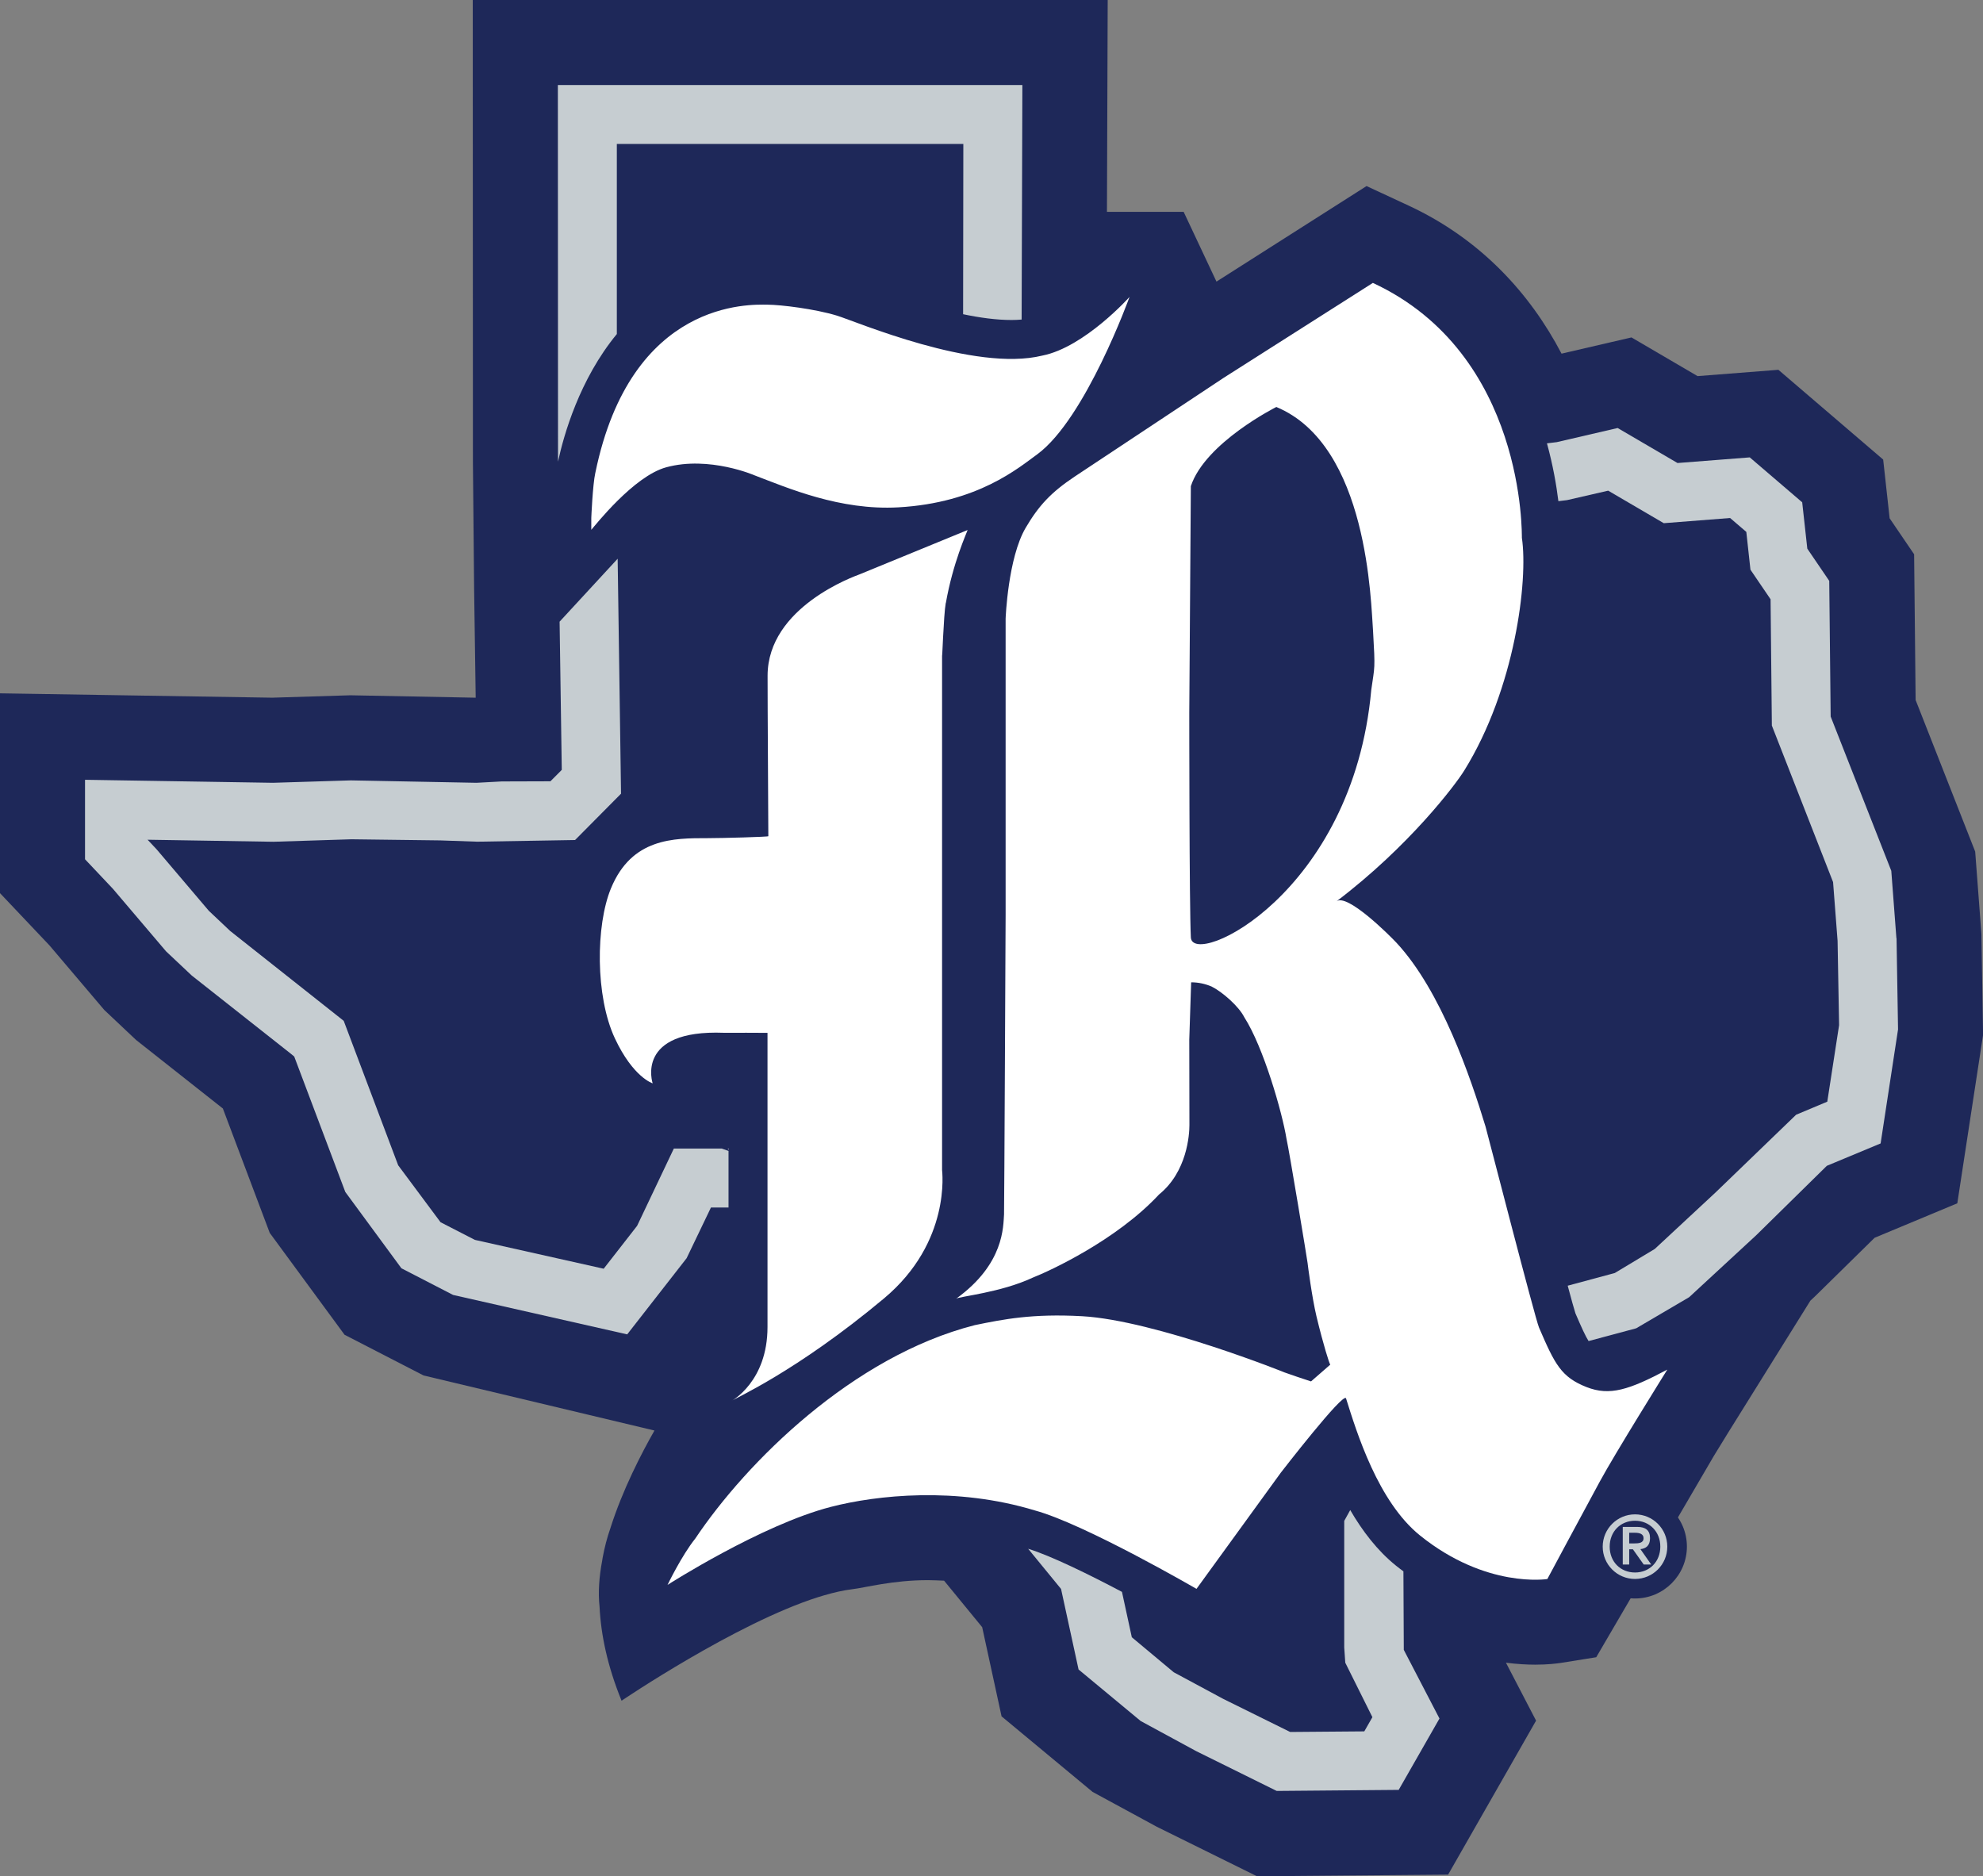
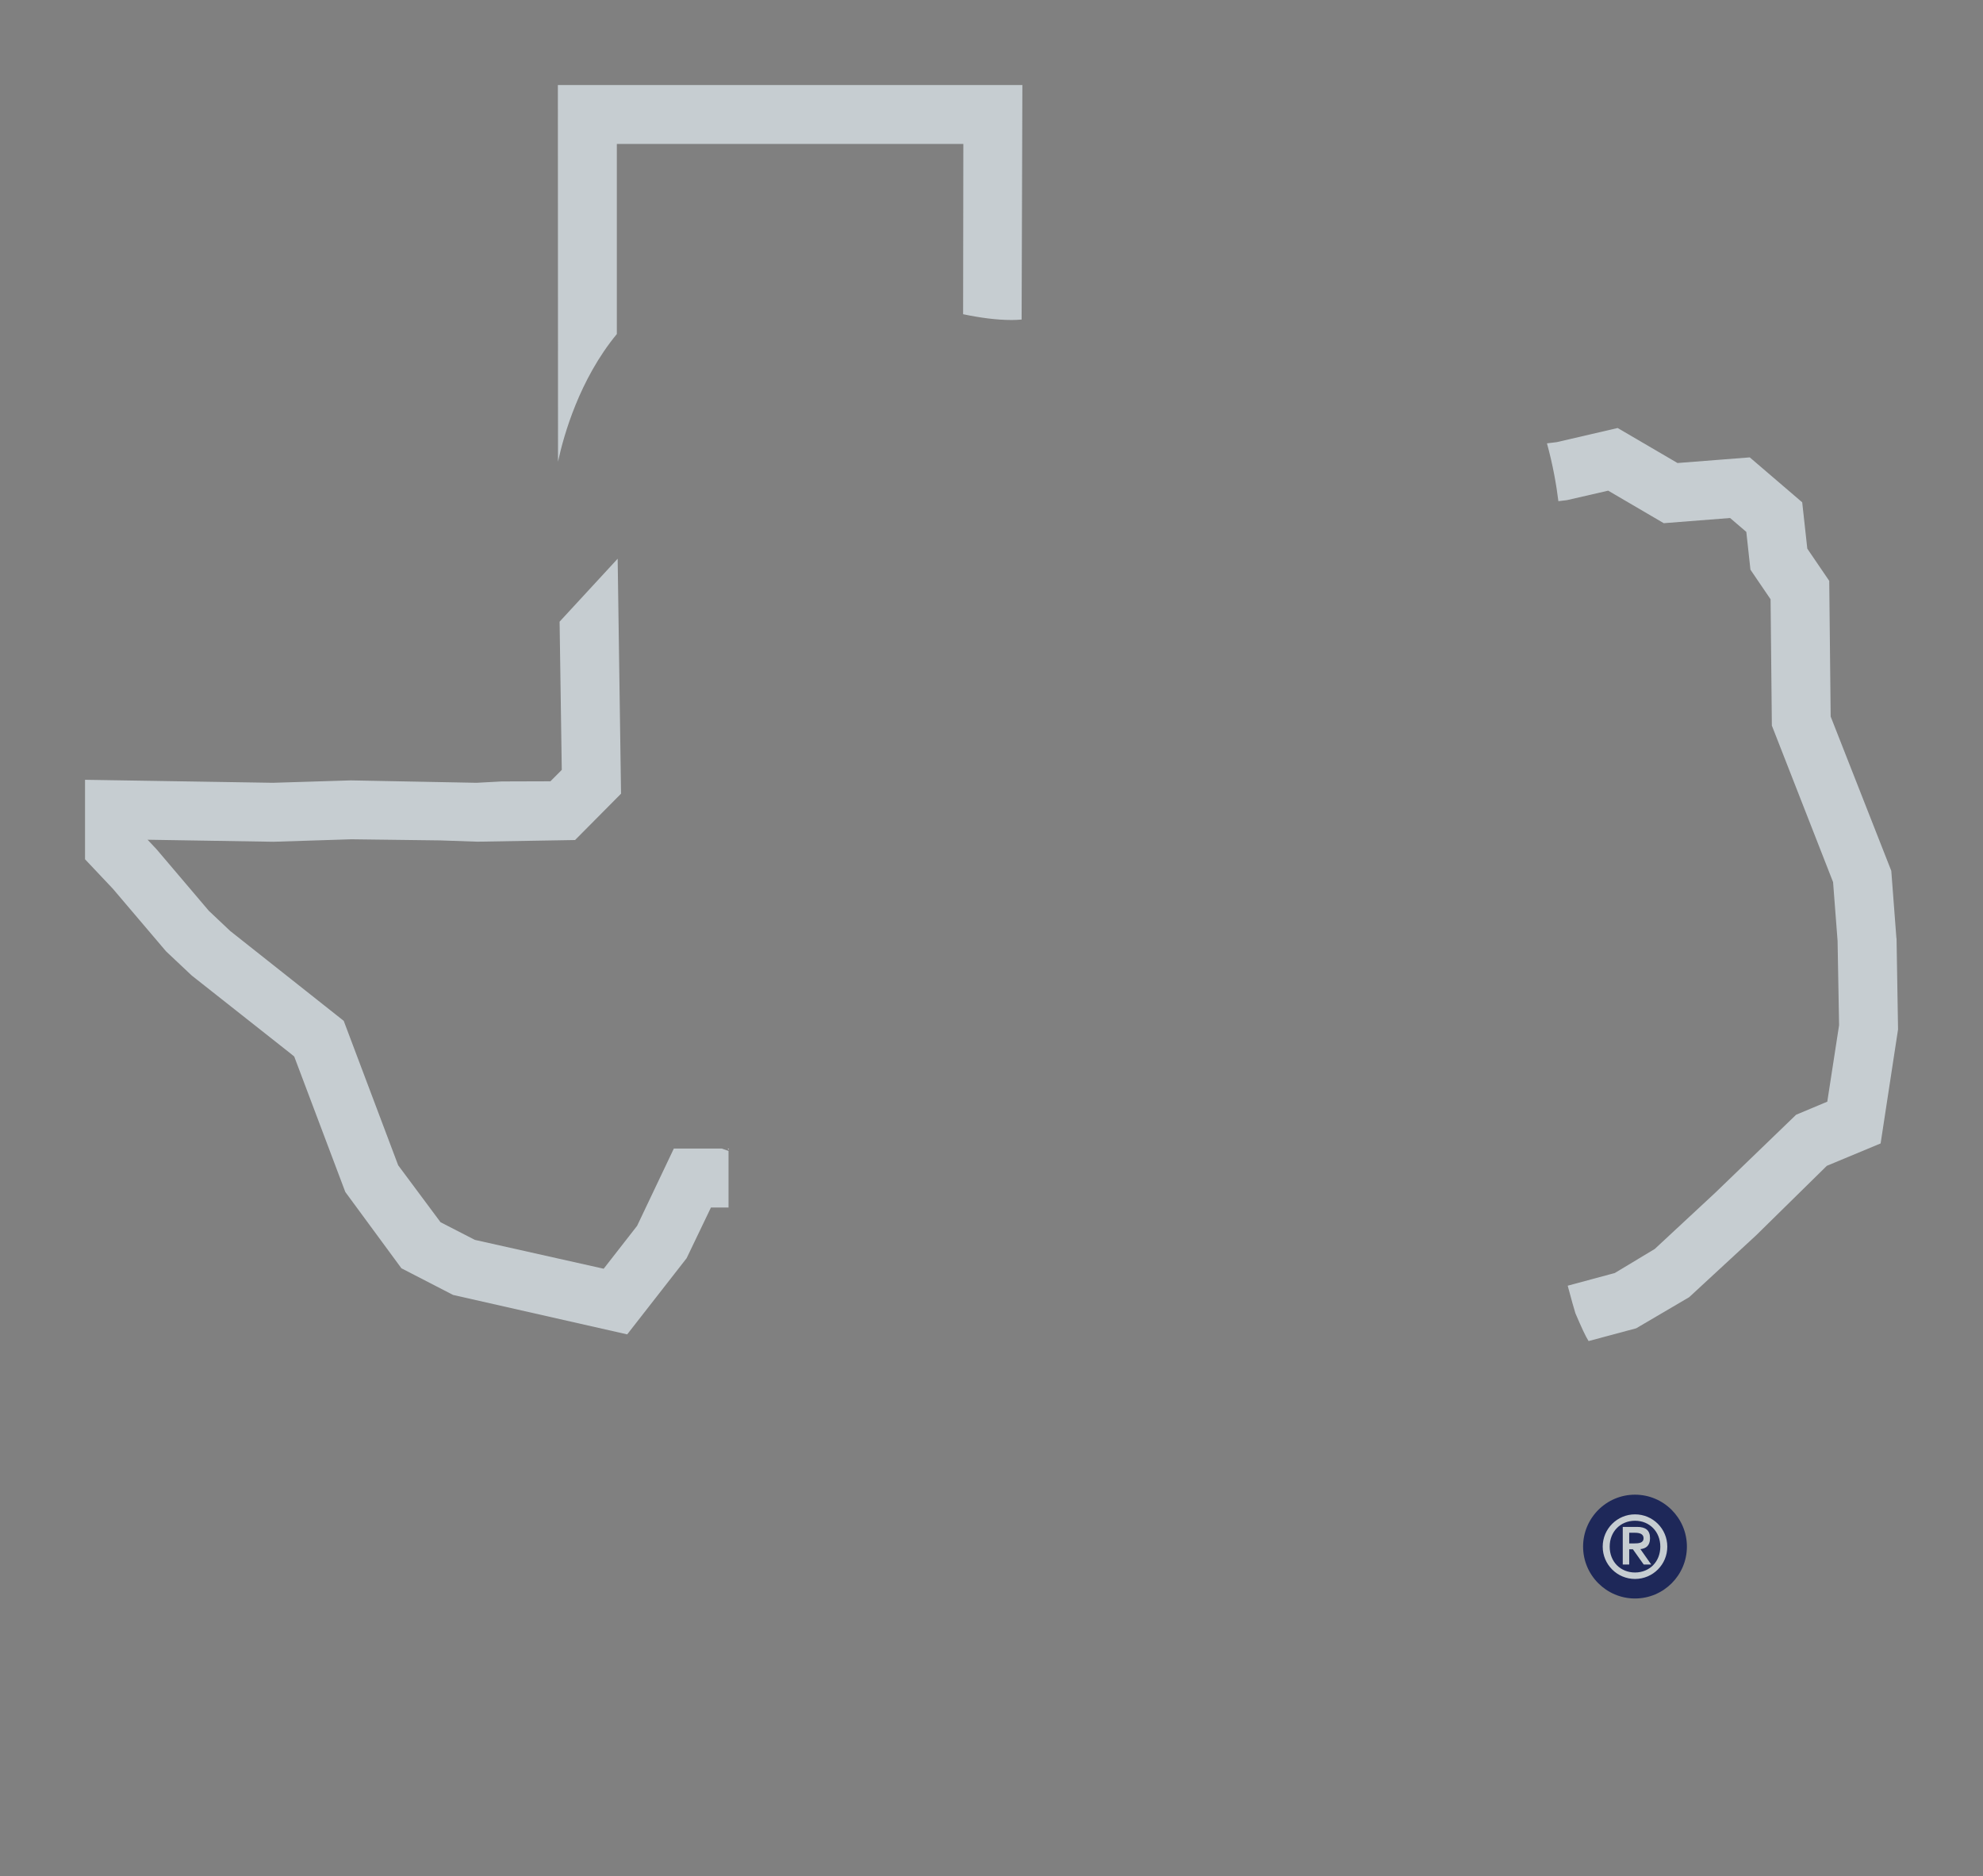
<svg xmlns="http://www.w3.org/2000/svg" id="Layer_1" data-name="Layer 1" viewBox="0 0 264 249.78">
  <rect x="0" y="0" width="264" height="249.78" fill="#808080" stroke="none" />
  <defs>
    <style>
      .cls-1 {
        fill: #c6cdd1;
      }

      .cls-1, .cls-2, .cls-3 {
        stroke-width: 0px;
      }

      .cls-2 {
        fill: #fff;
      }

      .cls-3 {
        fill: #1e2859;
      }
    </style>
  </defs>
  <g>
-     <path class="cls-3" d="M228.18,193.8c1.36-2.22,2.64-4.3,3.4-5.5l9.44-15.15.58-.54,7.97-7.83,11.01-4.59,3.43-22.42-.22-13.42-.83-10.98-7.93-20.18-.2-19.4-3.26-4.79-.86-7.82-13.95-11.95-10.76.84-8.8-5.15-9.31,2.16c-4.17-7.97-10.72-15.22-20.34-19.7l-5.62-2.61-19.98,12.72-4.37-9.29h-10.21l.1-28.21H62.94l.02,61.47.16,16.95.21,14.47h-.1s-16.59-.32-16.59-.32l-10.39.32-36.26-.58v26.59l6.6,6.97,7.29,8.59,4.24,4,11.55,9.12,6.24,16.56,9.96,13.56,10.52,5.42,30.74,7.33c-1.69,2.96-4.24,7.86-5.87,13.01-.43,1.22-.77,2.53-1.03,3.93-.01.06-.02.12-.03.19-.01.06-.02.12-.03.19-.4,2.12-.56,4.21-.35,6.14h0c.18,3.71,1.04,7.87,2.93,12.51,0,0,15.2-10.31,26.17-13.79.26-.08.51-.16.76-.23,1.33-.39,2.6-.68,3.75-.82,1.79-.21,5.37-1.21,10.1-1.21.73,0,1.44.04,2.16.07l5.07,6.19,2.58,11.87,12.12,10.06,8.55,4.64,13.34,6.59,25.44-.22,11.71-20.5-4.01-7.71c1.51.19,2.83.26,3.89.26,1.67,0,2.84-.15,3.39-.23l4.74-.76" />
    <path class="cls-1" d="M217.67,211.5c-3.09,0-5.61-2.52-5.61-5.61s2.52-5.61,5.61-5.61,5.61,2.52,5.61,5.61-2.51,5.61-5.61,5.61" />
    <path class="cls-3" d="M217.67,198.98c-3.81,0-6.91,3.1-6.91,6.91s3.1,6.91,6.91,6.91,6.91-3.1,6.91-6.91-3.1-6.91-6.91-6.91M216.9,205.47h.59c.69,0,1.32-.05,1.32-.7,0-.58-.57-.72-1.13-.72h-.78v1.42ZM217.95,203.27c1.15,0,1.72.46,1.72,1.5s-.58,1.38-1.28,1.46l1.44,2.05h-1l-1.44-2.03h-.49v2.03h-.86v-5.01h1.9ZM217.67,209.34c1.94,0,3.37-1.44,3.37-3.44s-1.44-3.45-3.37-3.45-3.37,1.44-3.37,3.45,1.44,3.44,3.37,3.44M217.67,201.6c2.38,0,4.3,1.92,4.3,4.3s-1.92,4.3-4.3,4.3-4.3-1.93-4.3-4.3,1.93-4.3,4.3-4.3" />
-     <path class="cls-2" d="M158.54,64.72l-.21,30.14s0,25.77.21,29.93c.2,4.15,21.57-5.75,24.02-32.95.46-3.24.54-2.59.24-7.79-.3-3.76-.6-24.77-12.88-29.87,0,0-9.46,4.74-11.38,10.54M182.77,37.66c20.4,9.48,19.82,33.8,19.84,33.93.85,5.67-.9,20.08-7.68,31-1.18,1.91-7.34,10.07-17,17.4,1.42-1.08,6.95,4.41,7.99,5.52,5.96,6.42,9.86,17.92,11.85,24.46.16.52,6.61,25.58,7.12,26.76,2.11,4.91,2.96,6.6,6.34,7.93,3.07,1.2,5.64.38,10.74-2.33,0,0-7.04,11.29-8.99,14.91-2.21,4.07-6.98,12.97-6.98,12.97,0,0-8.13,1.3-16.94-5.79-5.61-4.51-8.45-13.76-9.86-18.26-.3-.96-8.69,9.9-8.69,9.9l-11.22,15.46s-14.87-8.64-21.54-10.45c-10.46-3.17-21-2.05-27.16-.46-9.27,2.4-21.72,10.38-21.72,10.38,0,0,1.88-3.91,3.68-6.15,6.83-10.2,20.97-24.28,37.22-28.43,3.89-.8,7.69-1.55,14.28-1.19,9.76.54,27.6,7.72,26.89,7.46,1.18.43,2.39.82,3.6,1.22l2.56-2.23c-.12-.13-.9-2.55-1.84-6.45-.59-2.48-1.15-6.77-1.18-7.1-.03-.33-2.45-14.99-2.81-16.54-.56-3.46-3.06-12.19-5.62-16.17-.73-1.45-2.92-3.37-4.35-4.08-.85-.36-1.76-.56-2.72-.56l-.25,7.63.02,11.36c0,1.28-.3,6.23-4.05,9.26-5.65,6.08-14.57,10.19-16.82,11.07-4.27,2-9.77,2.49-10.19,2.8,6.44-4.63,6.26-9.66,6.38-11.22.03-.39.21-39.84.21-39.84v-39.45c0-.13.32-8.11,2.66-12.1,1.76-3,3.41-4.75,6.54-6.84l19.84-13.15,19.84-12.62ZM125.91,80.27c-.29,1.59-.49,8.18-.49,6.84v68.65c0,.13,1.25,9.59-7.74,17.1-11.75,9.82-20.04,13.37-20.29,13.65.03-.04,4.79-2.58,4.79-9.85v-39.16s-5.49-.03-5.79-.01c-11.92-.46-9.5,6.73-9.5,6.73,0,0-2.59-.78-5.03-5.99-2.62-5.59-2.55-15.06-.52-19.97,2.77-6.71,8.33-6.68,12.88-6.68,1.99,0,8.07-.17,8.07-.26-.1-19.15-.1-18.36-.1-21.35,0-9.2,11.69-13.29,12.25-13.51l14.38-5.9c-.12.39-1.95,4.33-2.9,9.73M79.26,62.94c4.76-23.14,20.67-22.4,22.91-22.38,1.79.01,6.31.56,9.26,1.46,2.49.76,18.3,7.54,27.33,5.32,5.66-1.11,11.75-7.94,11.62-7.82,0,0-5.84,16.19-12.26,20.94-2.48,1.79-7.91,6.48-18.51,7.08-7.8.44-14.75-2.59-19.13-4.25.06.02-6.05-2.65-11.79-1.08-4.33,1.18-9.49,7.79-9.97,8.32v-1.58s.18-4.4.54-6.02" />
  </g>
  <polygon class="cls-2" points="96.9 152.9 96.99 153.09 96.99 152.9 96.9 152.9" />
  <polygon class="cls-1" points="96.08 152.9 89.71 152.9 84.82 163.19 80.37 168.9 63.22 165.06 58.65 162.71 53.01 155.13 45.76 135.9 30.65 123.94 27.8 121.25 20.87 113.09 19.65 111.79 36.4 112.06 46.79 111.73 58.61 111.88 63.55 112.05 76.56 111.83 82.68 105.66 82.23 74.38 74.5 82.76 74.79 102.49 73.28 104.01 66.79 104.03 63.44 104.21 46.71 103.89 36.34 104.21 11.32 103.81 11.32 114.39 15.03 118.32 22.11 126.65 25.53 129.87 38.72 140.28 39.17 140.65 45.97 158.68 53.44 168.84 60.32 172.39 83.5 177.64 91.41 167.5 94.65 160.75 96.99 160.75 96.99 153.22 96.08 152.9" />
  <g>
    <path class="cls-1" d="M82.11,19.16h46.14l-.03,22.67c2.23.47,4.45.77,6.44.77.49,0,.93-.02,1.35-.06l.1-31.22h-61.84l.02,50.14c.76-3.54,2.86-10.96,7.83-16.99v-25.31Z" />
    <path class="cls-1" d="M252.47,124.88l-.68-8.95-8.07-20.54-.19-18.06-2.92-4.29-.68-6.17-6.98-5.98-9.62.75-7.97-4.66-8.1,1.88-1.31.16c.8,2.92,1.26,5.58,1.52,7.7l1.15-.14,5.48-1.26,7.4,4.33,8.83-.69,2.16,1.85.55,5.03,2.68,3.94.17,16.81,8.15,20.84.6,7.82.2,11.23-1.57,10.18-4.15,1.74-10.74,10.36-8.08,7.51-5.32,3.2-6.27,1.69c.49,1.81.86,3.17,1.03,3.68.83,1.93,1.33,3.03,1.75,3.69l6.34-1.7,7.05-4.14,8.93-8.25,9.4-9.24,7.16-2.98,2.32-15.18-.2-12.13Z" />
-     <path class="cls-1" d="M179.74,201.06l-.78,1.41v16.87s.14,2.01.14,2.01l3.61,7.25-1.08,1.89-9.87.08-8.92-4.41-6.58-3.54-5.58-4.66-1.31-6.04c-4.41-2.33-9.44-4.8-12.49-5.74l4.38,5.35,2.33,10.72,8.27,6.86,7.39,4.01,10.72,5.3,16.24-.14,5.43-9.5-4.75-9.14-.05-10.45c-.33-.25-.67-.5-1-.77-2.47-1.99-4.47-4.61-6.08-7.39" />
  </g>
</svg>